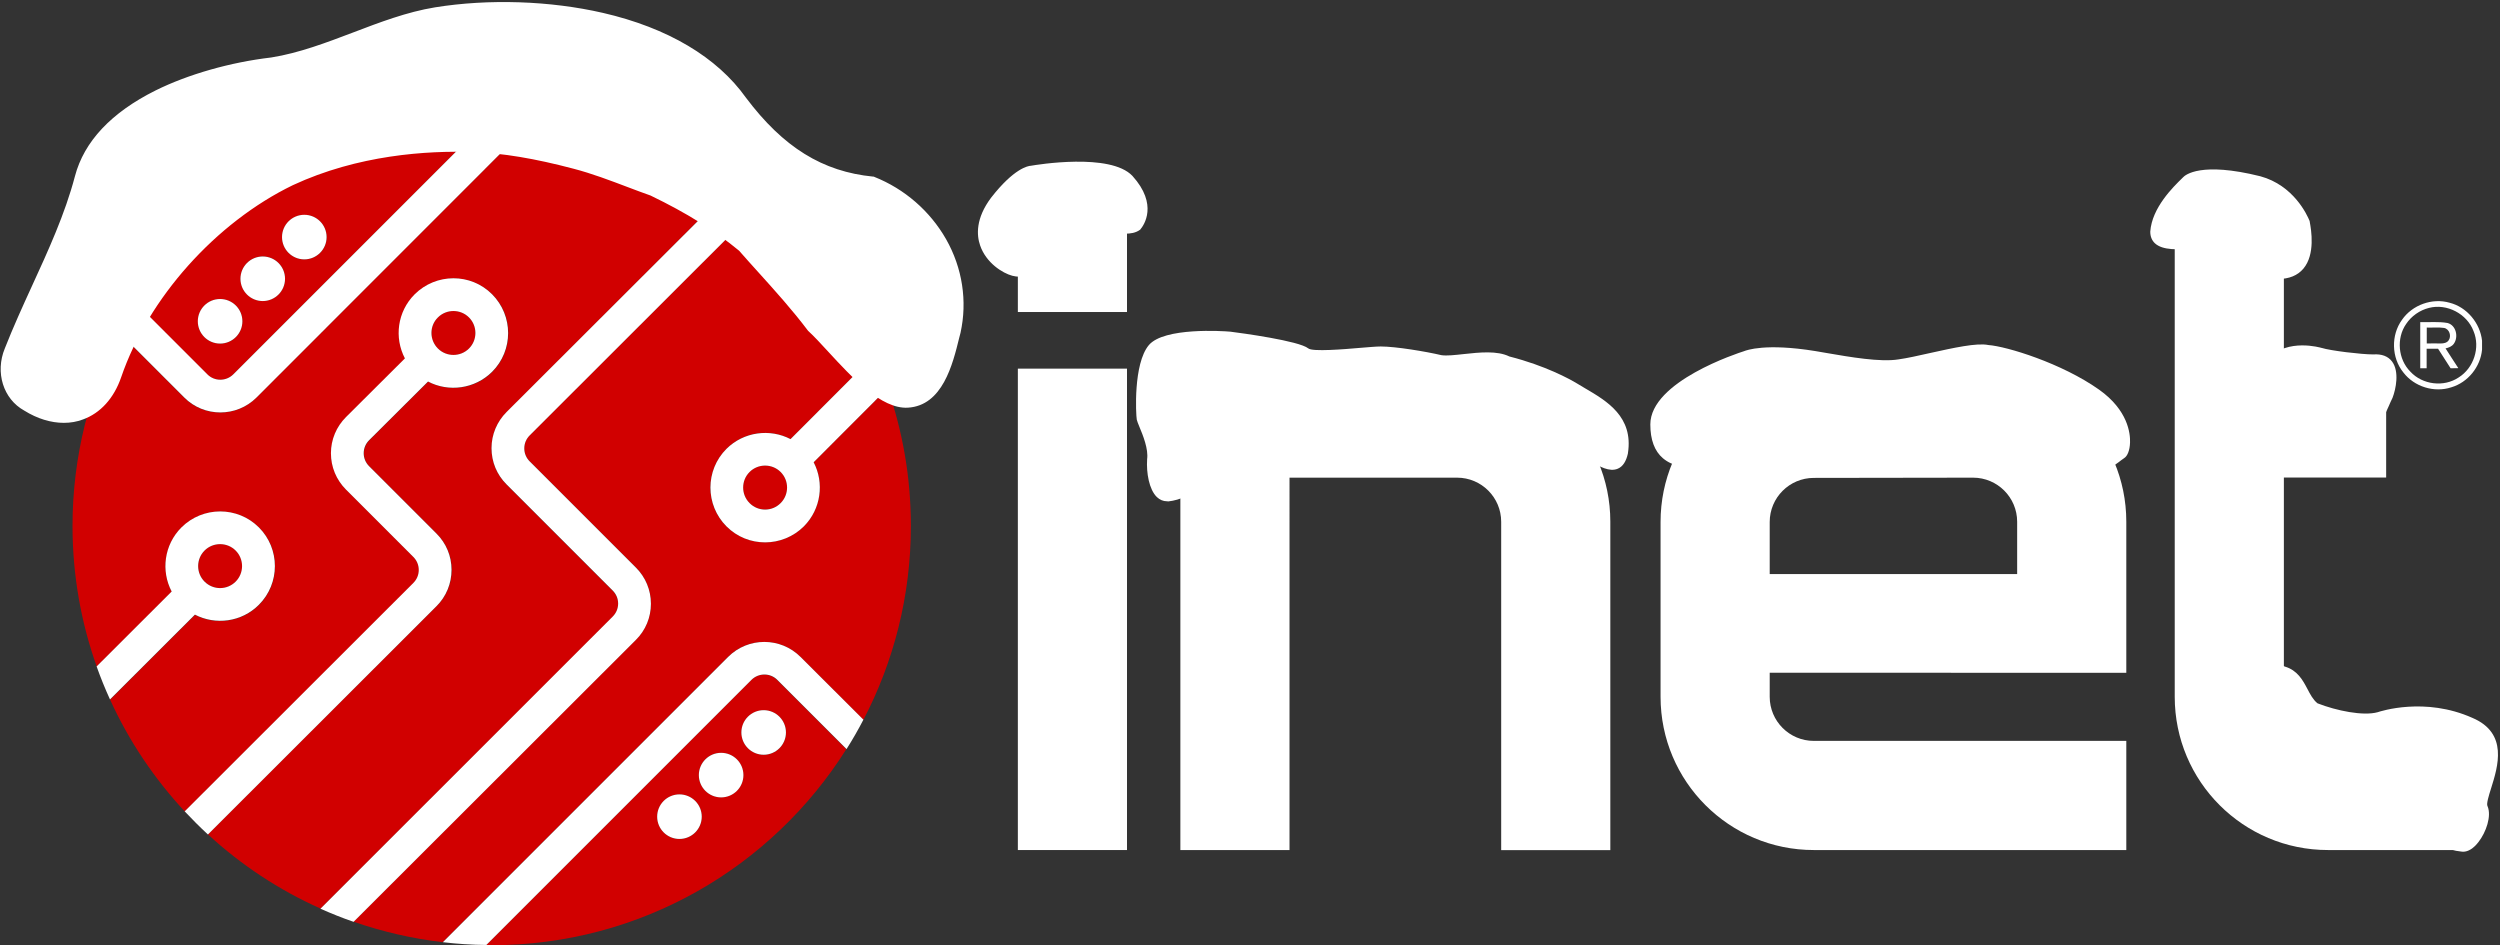
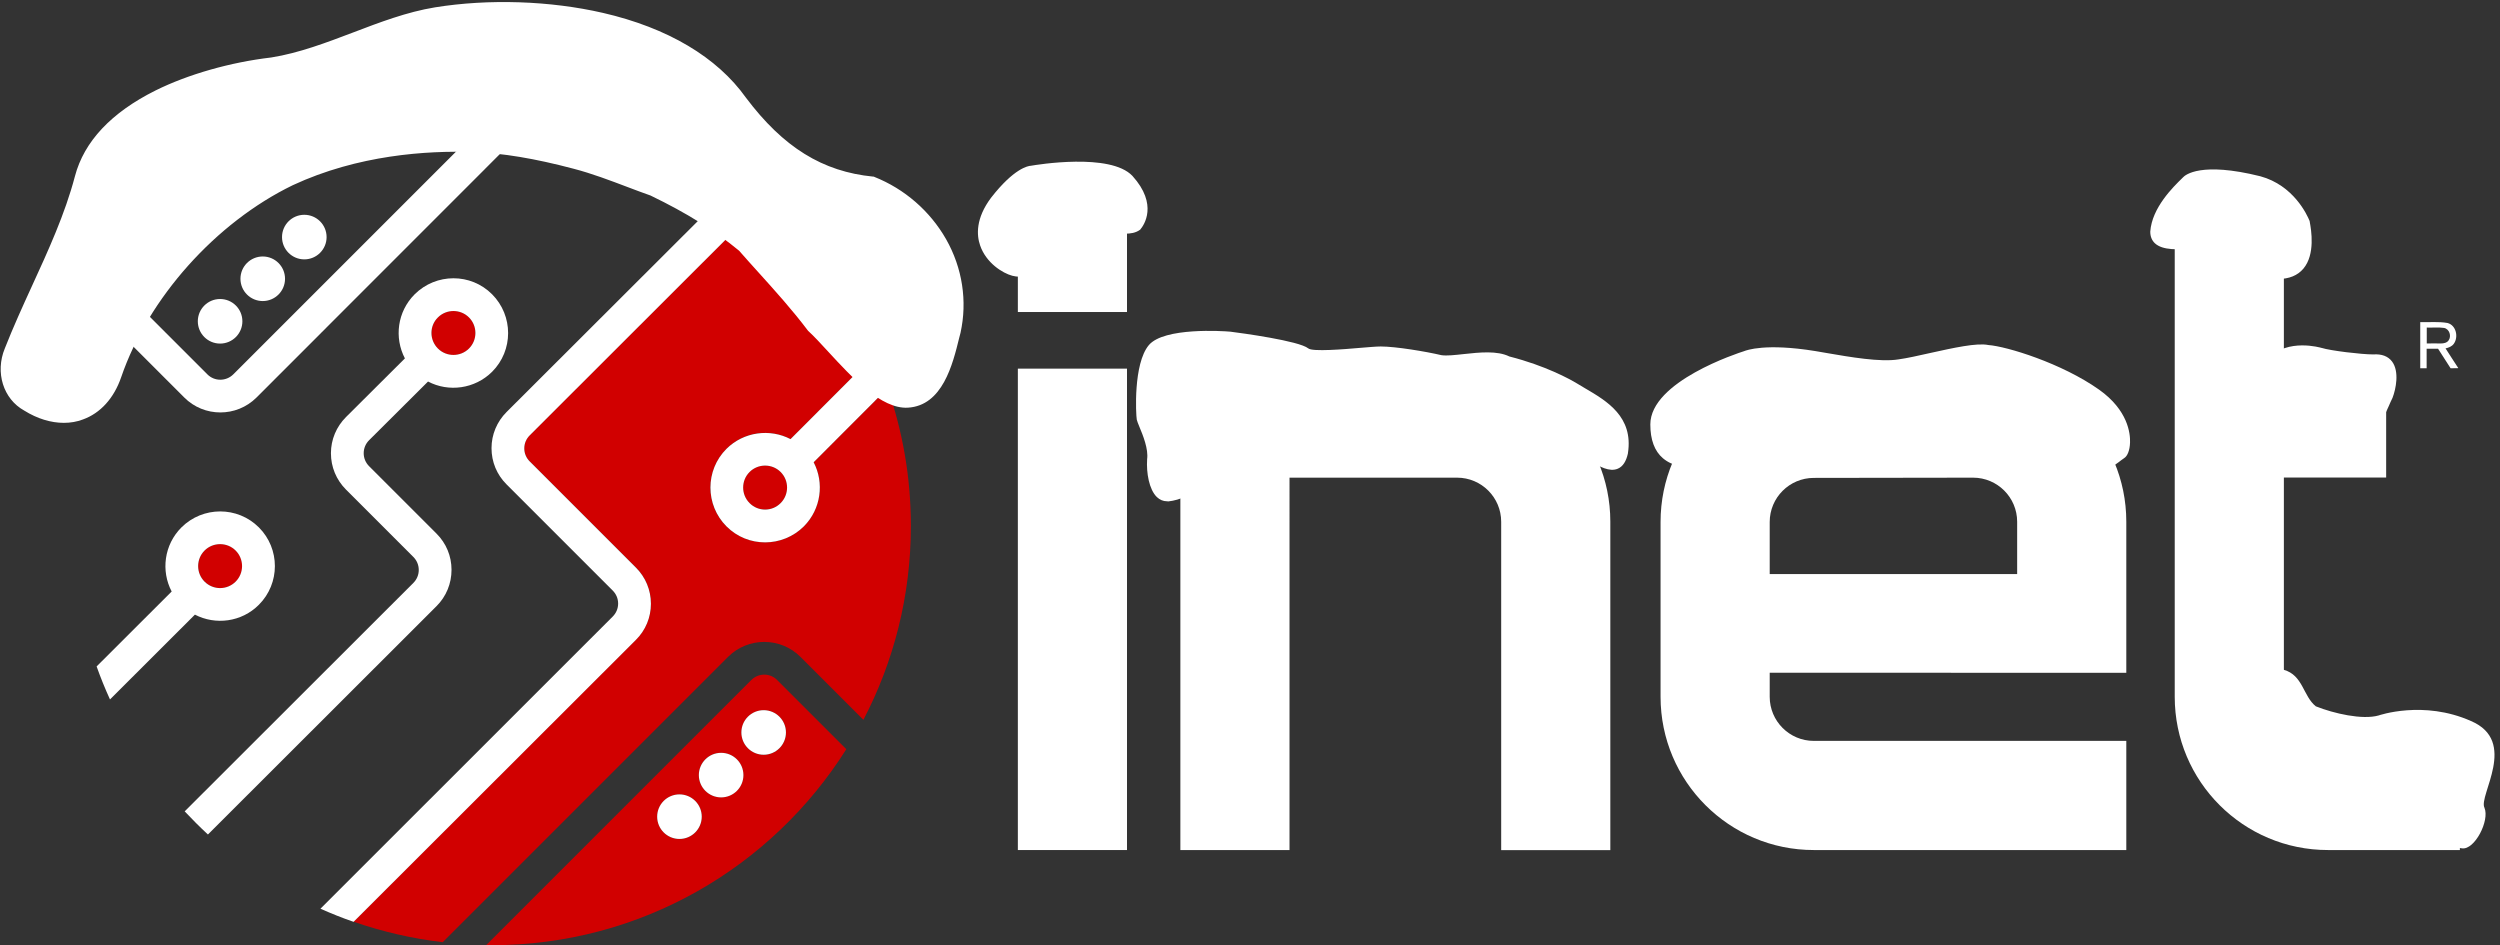
<svg xmlns="http://www.w3.org/2000/svg" version="1.1" id="Layer_1" x="0px" y="0px" viewBox="0 0 2075.2 784.5" style="enable-background:new 0 0 2075.2 784.5;" xml:space="preserve">
  <rect x="0" y="0" width="2075.2" height="784.5" fill="#333333" stroke="none" />
  <style type="text/css">
	.st0{fill:#FFFFFF;}
	.st1{fill:#D10000;}
</style>
  <g>
    <g>
      <g>
        <rect x="844.9" y="168.4" class="st0" width="90.6" height="90.6" />
        <rect x="844.9" y="306" class="st0" width="90.6" height="399.6" />
        <path class="st0" d="M1209.5,305.8H979.8v399.8h90.6V396.5h139.1l0,0c20.2,0,36.6,16.4,36.6,36.6l0,0v272.6h90.6V433     C1336.7,362.8,1279.8,305.8,1209.5,305.8z" />
        <path class="st0" d="M1932.4,615c-20.2,0-36.6-16.4-36.6-36.6l0,0v-182h84.9v-90.6h-84.9V168.4h-90.6v410     c0,70.3,57,127.2,127.2,127.2h109.5V615H1932.4z" />
        <path class="st0" d="M1765,558.5V433l0,0c0-70.3-57-127.2-127.2-127.2l-132.2,0.2c-70.3,0-127.2,57-127.2,127.2l0,0v145.2     c0,70.3,57,127.2,127.2,127.2H1765V615h-259.4c-20.2,0-36.6-16.4-36.6-36.6v-20L1765,558.5L1765,558.5z M1469,433.3     c0-20.2,16.4-36.6,36.6-36.6l132.2-0.2c20.2,0,36.6,16.4,36.6,36.6v43.4H1469V433.3z" />
        <g>
-           <path class="st0" d="M2033.4,251.3c-14.4-4.2-31,1.8-39.5,14.1c-9.3,12.7-8.9,31.5,1.1,43.8c9,11.8,25.6,17,39.8,12.3      c13.8-4.1,24.2-17,25.5-31.3v-7.4C2058.7,268.2,2047.7,254.9,2033.4,251.3z M2040.9,313.3c-12.3,8.3-30.1,6.1-40.1-4.8      c-10.2-10.2-11.8-27.7-3.5-39.6c4.4-6.6,11.3-11.4,18.9-13.3c14.9-3.9,31.6,4.9,37,19.2C2059,288.5,2053.4,305.5,2040.9,313.3z" />
          <path class="st0" d="M2036.9,285.3c4-5.6,1.9-15.4-5.3-17.2c-7.4-1.3-15.1-0.5-22.6-0.7c0,12.8,0,25.6,0,38.3c1.8,0,3.5,0,5.3,0      c0-5.4,0-10.8,0-16.2c3.2,0,6.3,0,9.5,0c3.5,5.4,6.9,10.8,10.4,16.2c2.1,0,4.2,0,6.4-0.1c-3.6-5.4-7-10.9-10.6-16.4      C2032.6,288.6,2035.3,287.6,2036.9,285.3z M2014.4,285.1c0-4.4,0-8.8,0-13.2c4.7,0.2,9.5-0.4,14.3,0.3c4.6,0.8,6.4,6.9,3.8,10.4      c-1.4,2-4.1,2.5-6.3,2.5C2022.2,285.1,2018.3,285,2014.4,285.1z" />
        </g>
      </g>
    </g>
    <g id="ICON">
      <circle class="st1" cx="376.4" cy="276.4" r="18.3" />
-       <path class="st1" d="M193.6,310.8l222-222c-2.5-0.1-5-0.1-7.6-0.1c-124.3,0-233.4,65.2-294.9,163.3l58.8,58.8    C178,316.7,187.7,316.7,193.6,310.8z M169.7,279.8c-7.2-7.2-7.2-18.9,0-26.1s18.9-7.2,26.1,0c7.2,7.2,7.2,18.9,0,26.1    S176.9,287,169.7,279.8z M205.1,244.4c-7.2-7.2-7.2-18.9,0-26.1c7.2-7.2,18.9-7.2,26.1,0c7.2,7.2,7.2,18.9,0,26.1    C224,251.6,212.3,251.6,205.1,244.4z M239.6,209.9c-7.2-7.2-7.2-18.9,0-26.1s18.9-7.2,26.1,0s7.2,18.9,0,26.1    S246.8,217.1,239.6,209.9z" />
      <circle class="st1" cx="182.8" cy="469.9" r="18.3" />
      <circle class="st1" cx="635.1" cy="404.7" r="18.3" />
      <path class="st1" d="M623.6,564.5l-220,220c1.5,0,3,0.1,4.4,0.1c124.1,0,232.9-64.9,294.5-162.7l-57.4-57.4    C639.3,558.5,629.6,558.5,623.6,564.5z M647,595c7.2,7.2,7.2,18.9,0,26.1c-7.2,7.2-18.9,7.2-26.1,0s-7.2-18.9,0-26.1    C628.1,587.8,639.8,587.8,647,595z M611.6,630.3c7.2,7.2,7.2,18.9,0,26.1s-18.9,7.2-26.1,0s-7.2-18.9,0-26.1    S604.4,623.1,611.6,630.3z M577.1,664.9c7.2,7.2,7.2,18.9,0,26.1c-7.2,7.2-18.9,7.2-26.1,0s-7.2-18.9,0-26.1    C558.2,657.7,569.9,657.7,577.1,664.9z" />
-       <path class="st1" d="M513.1,501.2c0-4.1-1.6-7.9-4.5-10.8l-88.2-88.2c-8-8-12.4-18.7-12.4-30c0-11.4,4.4-22,12.5-30L609.7,153    C564,120.4,510,98.6,451.5,91.3L212.9,330c-16.6,16.6-43.5,16.6-60.1,0l-53.6-53.6c-24.9,48-39,102.4-39,160.2    c0,40.9,7.1,80.2,20.1,116.7l62.3-62.2c-9-17.1-6.3-38.9,8.1-53.2c17.7-17.7,46.5-17.7,64.3,0s17.7,46.5,0,64.3    c-14.4,14.4-36,17.1-53.1,8.2l-70.5,70.4c15.6,34.3,36.7,65.6,62,92.8L343.3,484c2.9-2.9,4.5-6.7,4.5-10.8c0-4.1-1.6-7.9-4.5-10.8    l-56-56c-8-8-12.4-18.7-12.4-30.1s4.4-22,12.5-30l48.9-48.7c-8.9-17.1-6.2-38.8,8.1-53.2c17.7-17.7,46.5-17.7,64.3,0    s17.7,46.5,0,64.3c-14.4,14.4-36.1,17.1-53.2,8.1l-48.9,48.7c-2.9,2.9-4.5,6.7-4.5,10.8c0,4.1,1.6,7.9,4.5,10.8l56,56    c8,8,12.4,18.7,12.4,30c0,11.4-4.4,22-12.5,30L172.6,692.6c27.4,25.3,59,46.2,93.5,61.6L508.6,512    C511.5,509.1,513.1,505.3,513.1,501.2z" />
      <path class="st1" d="M664.5,545.3l52.2,52.2c25.1-48.1,39.4-102.8,39.4-160.9c0-40.1-6.8-78.6-19.3-114.4l-61.4,61.5    c9,17.1,6.2,38.8-8.1,53.2c-17.7,17.7-46.5,17.7-64.3,0s-17.7-46.5,0-64.3c14.4-14.4,36-17.1,53.2-8.1l69.7-69.8    c-21.7-48.5-54.2-91.2-94.5-124.9L439.7,361.3c-2.9,2.9-4.5,6.7-4.5,10.8c0,4.1,1.6,7.9,4.5,10.8l88.2,88.2c8,8,12.4,18.7,12.4,30    c0,11.4-4.4,22-12.5,30l-234.3,234c23.6,8.2,48.4,14,74,17l236.9-236.9C621,528.7,647.9,528.7,664.5,545.3z" />
      <circle class="st0" cx="633.9" cy="608" r="18.5" />
      <circle class="st0" cx="598.6" cy="643.4" r="18.5" />
      <circle class="st0" cx="564" cy="677.9" r="18.5" />
      <path class="st0" d="M540.3,501.2c0-11.4-4.4-22-12.4-30L439.7,383c-2.9-2.9-4.5-6.7-4.5-10.8c0-4.1,1.6-7.9,4.5-10.8l191.7-191.5    c-7-5.9-14.2-11.5-21.7-16.8L420.5,342c-8,8-12.5,18.7-12.5,30c0,11.4,4.4,22,12.4,30l88.2,88.2c2.9,2.9,4.5,6.7,4.5,10.8    c0,4.1-1.6,7.9-4.5,10.8L266,754.3c9,4,18.2,7.7,27.5,10.9l234.3-234C535.9,523.2,540.3,512.5,540.3,501.2z" />
      <path class="st0" d="M675.4,383.7l61.4-61.5c-3.3-9.4-6.9-18.5-10.9-27.5l-69.7,69.8c-17.1-8.9-38.8-6.2-53.2,8.1    c-17.7,17.7-17.7,46.5,0,64.3s46.5,17.7,64.3,0C681.6,422.5,684.3,400.8,675.4,383.7z M622.2,417.6c-7.1-7.1-7.1-18.7,0-25.8    c7.1-7.1,18.7-7.1,25.8,0s7.1,18.7,0,25.8C640.9,424.8,629.3,424.8,622.2,417.6z" />
      <path class="st0" d="M374.8,473c0-11.4-4.4-22-12.4-30l-56-56c-2.9-2.9-4.5-6.7-4.5-10.8c0-4.1,1.6-7.9,4.5-10.8l48.9-48.7    c17.1,9,38.8,6.2,53.2-8.1c17.7-17.7,17.7-46.5,0-64.3s-46.5-17.7-64.3,0c-14.4,14.4-17.1,36-8.1,53.2l-48.9,48.7    c-8,8-12.5,18.7-12.5,30c0,11.4,4.4,22,12.4,30.1l56,56c2.9,2.9,4.5,6.7,4.5,10.8c0,4.1-1.6,7.9-4.5,10.8L153.3,673.5    c6.2,6.6,12.6,13,19.3,19.2l189.8-189.6C370.4,495.1,374.8,484.4,374.8,473z M363.5,263.5c7.1-7.1,18.7-7.1,25.8,0    c7.1,7.1,7.1,18.7,0,25.8c-7.1,7.1-18.7,7.1-25.8,0S356.3,270.6,363.5,263.5z" />
      <path class="st0" d="M214.9,437.8c-17.7-17.7-46.5-17.7-64.3,0c-14.4,14.4-17.1,36.1-8.1,53.2l-62.3,62.2    c3.3,9.3,7,18.4,11.1,27.4l70.5-70.4c17.1,8.9,38.8,6.2,53.1-8.2C232.6,484.3,232.6,455.5,214.9,437.8z M169.8,482.8    c-7.1-7.1-7.1-18.7,0-25.8s18.7-7.1,25.8,0s7.1,18.7,0,25.8S177,490,169.8,482.8z" />
-       <path class="st0" d="M664.5,545.3c-16.6-16.6-43.5-16.6-60.1,0L367.6,782.1c11.9,1.4,23.9,2.2,36.1,2.3l220-220c6-6,15.7-6,21.6,0    l57.4,57.4c5-7.9,9.7-16.1,14-24.4L664.5,545.3z" />
      <circle class="st0" cx="182.7" cy="266.7" r="18.5" />
      <circle class="st0" cx="218.1" cy="231.4" r="18.5" />
      <circle class="st0" cx="252.6" cy="196.8" r="18.5" />
      <path class="st0" d="M212.9,330L451.5,91.3c-11.8-1.5-23.7-2.3-35.8-2.6l-222,222c-6,6-15.7,6-21.6,0l-58.8-58.8    c-5,7.9-9.6,16.1-14,24.4l53.6,53.6C169.4,346.5,196.3,346.5,212.9,330z" />
    </g>
  </g>
  <g>
    <g>
      <path class="st0" d="M7.1,290.5c18.6-47.5,45.2-94.1,58.2-143.4c16.5-62.6,104.1-89.6,160.4-96.2c46.8-7.5,89.7-34.1,136-41.6    c80.4-13,203,0.6,255,73.7c28.4,37.7,60.5,62.2,107.9,66.8c49.9,19.9,81.5,72.3,69.6,125.8c-5.7,22.8-12.8,58-40.7,59.6    c-27.2,1.6-61-45.1-80.1-62.6c-17.7-23.6-38.1-44.6-57.6-66.7c-23.1-19.1-47.6-33.4-74.5-46.4c-21.5-7.7-42.6-16.7-64.5-22.5    c-27.5-7.3-55.7-12.9-84.1-13.9c-50.4-1.7-104.1,6.1-150.9,27.8c-64.4,31.3-121.1,93.8-144.2,161.3c-12,35-44.3,45.4-75.8,25.9    C5,328.9,0,307.6,7.1,290.5z" />
      <path class="st0" d="M53,351c-10.7,0-22-3.4-32.9-10.2C2.7,331.2-4.2,309.1,4,289.2c6.8-17.3,14.7-34.7,22.4-51.5    C40,208.1,54,177.5,62.2,146.3c7.6-28.9,30.2-52.9,66.9-71.2c27-13.4,62-23.4,96.1-27.4C248.4,44,271.1,35.3,293,27    c22-8.4,44.8-17.1,68.1-20.9c44.7-7.2,95.5-5.5,139.4,4.6c53.8,12.4,94.8,36.8,118.7,70.4c31,41.2,63.6,61.4,105.6,65.5h0.5    l0.4,0.2c25.2,10,46.3,28.4,59.6,51.7c13.6,23.9,17.8,51.5,12,77.8c-0.3,1.3-0.6,2.6-1,3.8c-5.5,22.5-13.9,56.6-42.7,58.3    c-22.1,1.3-46.6-25.3-66.4-46.8c-5.9-6.4-11.5-12.5-16.1-16.7l-0.2-0.2l-0.2-0.2c-12.8-17-27.3-33.1-41.3-48.6    c-5.2-5.8-10.7-11.8-15.9-17.8c-20.6-17-43.3-31.2-73.5-45.8c-6.3-2.2-12.6-4.6-18.7-6.9c-14.8-5.6-30-11.4-45.4-15.4    c-32.2-8.5-58.7-12.9-83.4-13.8c-38.3-1.3-95.4,2.4-149.4,27.5c-64.1,31.1-120,93.7-142.5,159.4c-6,17.5-17.3,29.9-31.8,35.1    C63.8,350.1,58.5,351,53,351z M418.3,8.1c-19.1,0-38.1,1.4-56.1,4.3C339.5,16.1,317,24.7,295.3,33C273,41.5,250,50.3,226.2,54.1    h-0.1c-63.3,7.4-142.6,36.4-157.7,93.8C60,179.6,46,210.5,32.3,240.4c-7.6,16.8-15.5,34.1-22.2,51.2v0.1    c-6,14.5-2.7,34.8,13.3,43.6l0.1,0.1c14.8,9.1,30.1,11.6,43.2,6.9c12.6-4.5,22.5-15.6,27.9-31.1c11.4-33.3,31.2-66.3,57.3-95.3    c25.8-28.7,56.4-52.2,88.6-67.8c55.3-25.6,113.4-29.4,152.4-28.1c25.2,0.9,52.2,5.3,84.8,14c15.6,4.1,31.1,10,46,15.6    c6.1,2.3,12.5,4.7,18.8,7l0.3,0.1c30.8,14.9,54,29.3,75.1,46.8l0.4,0.3c5.3,6,10.8,12,16.1,17.9c14.1,15.5,28.6,31.6,41.5,48.8    c4.7,4.3,10.3,10.4,16.2,16.9c17.8,19.3,42.2,45.8,61.3,44.7c24-1.4,31.4-31.4,36.8-53.4c0.3-1.3,0.6-2.6,0.9-3.8    c11.2-50.4-17.1-101.6-67.3-121.9c-43.7-4.4-77.6-25.4-109.7-68c-29.1-41-78.6-59.6-115-68C473.7,11.1,445.9,8.1,418.3,8.1z" />
    </g>
  </g>
  <g>
    <path class="st0" d="M825.1,165.8c-25.4,33.9,1.9,56.5,16,60.3c23.5,6.6,43.3-33.9,56.5-37.7s36.7,7.5,47.1,0   c4.7-5.7,11.3-20.7-6.6-40.5c-17.9-18.8-81.9-7.5-81.9-7.5C856.2,140.4,844.9,140.4,825.1,165.8z" />
    <path class="st0" d="M846.3,229.7c-2,0-4-0.3-6-0.8c-8-2.1-21.7-10.6-26.7-25.1c-3-8.6-3.8-22.5,9.1-39.7l0,0   c19-24.4,30.7-26.4,33-26.5c4.6-0.8,65.9-11,84.3,8.4c21.6,23.9,9.4,41.1,6.7,44.3l-0.2,0.3l-0.3,0.2c-6.7,4.9-17.3,3.1-27.6,1.4   c-7.5-1.2-15.2-2.5-20.4-1c-4,1.1-9.6,7.3-15.6,13.9C872.7,216.2,860.5,229.7,846.3,229.7z M827.4,167.6   c-9.2,12.2-12,23.8-8.3,34.4c4.3,12.3,16.2,19.6,22.8,21.4c13.3,3.7,25.7-10,36.7-22.1c6.8-7.5,12.7-14,18.3-15.6   c6.5-1.9,14.9-0.5,22.9,0.9c8.9,1.5,18.1,3,23-0.2c2.5-3.2,11-16.8-6.7-36.4c-16.6-17.4-78.7-6.7-79.3-6.6h-0.5   C856.1,143.3,845.6,144.1,827.4,167.6z" />
  </g>
  <g>
    <path class="st0" d="M1021,277.9c0,0-53.2-4.1-65.2,10.3s-10.3,54.4-9.4,59.5c0.9,4.1,10.3,21.5,8.6,33.9   c-0.9,14.4,3.4,32.8,14.6,31.8c9.4-1,20.6-6.2,24-12.3c3.4-6.2,16.3-45.1,37.8-47.2c21.5-1,34.3-1,42.9,6.2s24.9,10.3,31.8,3.1   c6.9-7.2,22.3-18.5,31.8-15.4c6.9,1,39.5,4.1,48.1,0s14.6-15.4,34.3-10.3c18.9,6.2,33.5,31.8,49.8,29.8c22.3-3.1,32.2,5.5,42.5,8.6   s31.1,24.1,36.4,0c5.1-32.6-23.3-44-41.3-55.3c-10.3-6.2-30-15.5-55.3-21.9c-15.2-7.8-43.2,1-56.1-1.1c-12.9-3.1-37.8-7.2-49.8-7.2   s-55.8,6.2-61.8,1C1076.8,285.1,1021,277.9,1021,277.9L1021,277.9z" />
    <path class="st0" d="M968.7,416.1c-3.1,0-6-1.2-8.4-3.5c-6.5-6.3-8.8-20.2-8.1-31.2v-0.2c1.2-8.4-3.5-20-6.4-26.9   c-1.1-2.7-1.9-4.7-2.2-6v-0.1c-0.7-4-3-46.1,10-61.7c12.6-15,61.9-11.7,67.5-11.2h0.1c9.4,1.2,57,7.6,64.8,13.9   c3.4,2.9,29.8,0.7,42.4-0.4c7.5-0.6,14-1.2,17.7-1.2c12.4,0,37.6,4.2,50.3,7.2c4.5,0.7,11.4-0.1,18.7-0.9c13-1.4,27.6-3,37.8,2   c30.2,7.7,50.3,18.9,55.8,22.2c2.3,1.4,4.7,2.8,7.2,4.3c17.9,10.5,40.1,23.5,35.4,53.8v0.2c-1.5,6.7-4.2,10.8-8.3,12.6   c-7,3.1-15.5-1.9-23-6.2c-3.3-1.9-6.3-3.7-8.6-4.3c-2.7-0.8-5.4-2-8.1-3.2c-8.1-3.5-17.2-7.5-33.2-5.3   c-10.3,1.3-19.3-6.5-28.8-14.8c-7-6.1-14.3-12.4-22.1-15c-13.4-3.5-19.6,1.2-25.6,5.7c-2.2,1.7-4.3,3.3-6.8,4.4   c-9.9,4.7-44.7,1-49.6,0.2l-0.4-0.1c-7.4-2.4-21.6,7-28.9,14.7c-7.9,8.3-25.8,5.2-35.5-2.9c-7.9-6.6-20.7-6.5-41-5.5   c-16.3,1.6-28,28.7-33,40.3c-1.1,2.6-1.9,4.4-2.5,5.5c-4.2,7.5-16.6,12.7-26.1,13.7C969.4,416.1,969,416.1,968.7,416.1z    M957.6,381.8c-0.7,11.5,2,22.5,6.5,26.9c1.5,1.5,3.2,2.1,5.2,2c9.1-1,19.2-6,21.9-10.9c0.5-0.9,1.3-2.7,2.3-5   c5.8-13.5,18-41.7,37.6-43.5h0.1c21.6-1,35.4-1.1,44.8,6.8c7.6,6.4,22.4,9.2,28,3.3c7.7-8,23.7-19.4,34.3-16.2   c8.6,1.3,39,3.7,46.3,0.2c1.9-0.9,3.8-2.4,5.9-3.9c6.4-4.8,14.3-10.7,30.3-6.6h0.2c8.9,2.9,16.6,9.6,24,16.1   c8.6,7.5,16.7,14.5,24.6,13.5c17.5-2.4,27.8,2.1,36.1,5.7c2.6,1.1,5.1,2.2,7.5,2.9c2.8,0.9,6.2,2.8,9.7,4.9   c6.1,3.5,13.6,7.9,18.1,6c2.4-1,4.1-4,5.1-8.7c4.1-26.6-15.5-38.1-32.8-48.2c-2.6-1.5-5-2.9-7.3-4.3c-5.3-3.1-24.9-14.1-54.6-21.6   l-0.3-0.1l-0.3-0.1c-8.8-4.5-22.7-3-35-1.6c-7.7,0.8-15,1.6-20.2,0.8h-0.2c-12.4-3-37.1-7.1-49.1-7.1c-3.5,0-9.8,0.5-17.2,1.2   c-24.2,2.1-41.6,3.2-46.3-0.8c-5.1-4.1-40.7-10-62-12.7c-14.5-1.1-53.8-1.6-62.9,9.3c-10.9,13-9.8,51.5-8.9,57.3   c0.2,0.8,1,2.9,1.9,5C953.9,359.6,958.9,371.9,957.6,381.8z" />
  </g>
  <g>
    <path class="st0" d="M1448.8,294c0,0,14.7-6.9,57.7,0c18.4,3,51.6,9.9,70,6.9c20.9-3,60.2-14.8,73.7-11.9   c14.7,1,60.2,14.8,90.9,36.6c30.7,21.8,25.8,49.5,20.9,52.4s-22.1,20.8-49.1,9.9s-30.7-32.7-51.6-34.6c-20.9-1-71.2,11.9-90.9,11.9   c-20.9,0-47.9,3-66.3-6.9s-43,0-43,0s-23.3,21.8-43,25.7c-18.4,3-45.5,3-45.5-31.7S1448.8,294,1448.8,294z" />
    <path class="st0" d="M1729.9,394.1c-5.4,0-11.5-1-18-3.7c-13.5-5.4-21.3-13.4-28.2-20.5c-7.1-7.3-12.7-13-22.6-14   c-10.9-0.5-30.4,2.9-49.2,6.2c-16.5,2.9-32.2,5.7-41.5,5.7c-3.8,0-7.7,0.1-11.9,0.2c-18.8,0.5-40,1-55.7-7.4   c-15.8-8.5-37.1-1.2-40.4,0c-3.2,3-24.9,22.2-43.9,26h-0.1c-17.4,2.8-29.8,0.8-38-6.2c-7-5.9-10.5-15.4-10.5-28.1   c0-35.7,73.1-59.3,77.8-60.8c2-0.8,17.8-6.8,59.1-0.1c3,0.5,6.3,1.1,9.9,1.7c18.7,3.2,44.2,7.7,59.3,5.2c7.2-1,16.5-3.1,26.3-5.3   c19-4.2,38.7-8.6,48.2-6.6c15.2,1.1,61,15.1,92,37.1c23.9,17,25.9,36.3,25.6,43.9c-0.2,6.3-2.1,11.2-4.9,12.9   c-0.5,0.3-1.4,1-2.4,1.7C1755.6,386.1,1745,394.1,1729.9,394.1z M1658.9,350.7c0.9,0,1.7,0,2.5,0.1h0.1   c11.8,1.1,18.6,8.1,25.9,15.5c6.5,6.7,13.9,14.2,26.5,19.3c22.1,8.9,36.9-2.3,44-7.7c1.2-0.9,2.1-1.6,2.8-2   c0.6-0.4,2.3-3.5,2.4-9.5c0.1-6.6-2.1-23.5-23.4-38.6c-30.4-21.5-75.1-35.2-89.6-36.1l-0.4-0.1c-8.3-1.8-28.4,2.6-46.1,6.6   c-9.9,2.2-19.3,4.3-26.6,5.3c-15.9,2.6-41.9-2-60.9-5.3c-3.6-0.6-6.9-1.2-9.9-1.7c-41.3-6.7-56.1-0.3-56.2-0.2l-0.3,0.1   c-0.7,0.2-74.3,23.6-74.3,55.9c0,11.1,2.9,19.2,8.7,24.1c6.9,5.9,17.9,7.5,33.7,5c18.7-3.8,41.5-24.9,41.7-25.1l0.4-0.3l0.4-0.2   c1-0.4,25.9-10.2,45.2,0.1c14.5,7.8,35,7.3,53.1,6.8c4.2-0.1,8.2-0.2,12-0.2c8.9,0,24.3-2.7,40.6-5.6   C1628.8,354,1647.1,350.7,1658.9,350.7z" />
  </g>
  <g>
    <path class="st0" d="M1814.1,149.2c0,0,11.1-12.5,61.2,0c25,6.8,36.2,28.5,39,35.3c1.4,8,8.3,44.4-23.7,44.4   c-30.6,1.1-36.2-21.6-51.5-25c-13.9-3.4-51.5,8-51.5-11.4C1789.1,173.1,1807.2,156,1814.1,149.2z" />
    <path class="st0" d="M1888.5,231.8c-18.8,0-28.4-8.9-36.2-16.1c-4.7-4.3-8.7-8-13.7-9.1c-4.1-1-10.7-0.6-17.8-0.2   c-12.6,0.8-25.6,1.6-32.1-4.5c-2.5-2.4-3.8-5.6-3.8-9.5v-0.2c1.4-19.8,19-37,26.6-44.4l0.7-0.7c1.7-1.8,14.6-13.1,64-0.8   c27.7,7.5,38.9,32.1,40.9,37l0.1,0.3l0.1,0.7c1.2,6.6,4.7,26.8-5.3,38.7c-4.8,5.7-11.9,8.6-21.2,8.6   C1890,231.8,1889.2,231.8,1888.5,231.8z M1831.5,200.3c3.2,0,6,0.2,8.4,0.8c6.4,1.4,11.2,5.8,16.2,10.4   c7.7,7.1,16.6,15.2,34.5,14.5h0.1c7.6,0,13.2-2.2,16.9-6.6c8.3-9.8,5.1-28,4-34v-0.1c-2.1-5-12.4-26.6-37-33.3   c-46.9-11.7-58.3-0.9-58.4-0.8l-0.1,0.1l-0.7,0.7c-7,6.9-23.5,23-24.8,40.6c0,2.3,0.7,3.9,2,5.2c4.7,4.4,17,3.7,27.9,3   C1824.3,200.5,1828.1,200.3,1831.5,200.3z" />
  </g>
  <g>
    <path class="st0" d="M1974.4,593.9c-13.4,3.8-37.1-1.6-52.1-7.6c-10.6-8.5-10.6-25.9-26.6-30.3c-15.5-7.5-29.5,12.4-33.9,27.4   c-6.3,19.4,0.1,32.3,8.2,46c6.9,12.2,17.4,18.2,33.9,19.7c11.1,0.5,35.7-4.5,41.6-4.5c6,0,18.5,7.6,28.9,9.9   c10.4,1.5,23.8-5.4,34.3-7.7c10.4-2.3,11.2,35.2,11.2,35.2s-0.7,19.9,23.8,22.2c10.4,1.5,23.1-23,18.6-33.7   c-5.2-10,28.3-55.2-11.2-72C2011.6,580.9,1974.4,593.9,1974.4,593.9L1974.4,593.9z" />
-     <path class="st0" d="M2044.6,707c-0.4,0-0.8,0-1.3-0.1c-25.7-2.4-26.3-23-26.3-24.9c-0.2-11.4-2.4-28.9-6.6-32.2   c-0.5-0.4-0.8-0.4-1.1-0.3c-3.3,0.7-6.9,1.9-10.7,3.2c-8.3,2.8-16.9,5.6-24.6,4.5h-0.2c-5.2-1.2-10.9-3.6-15.9-5.7   c-4.8-2-9.8-4.2-12.4-4.2c-2.1,0-7.5,0.8-13.2,1.6c-9.6,1.4-21.5,3.2-28.5,2.8h-0.1c-17.6-1.6-28.7-8.1-36.1-21.1   c-8.5-14.3-15-27.9-8.5-48.2c3.1-10.7,11.3-24.5,21.9-29.2c5.2-2.3,10.6-2.3,15.6,0.1c10.5,3.1,14.9,11.3,18.7,18.5   c2.4,4.6,4.7,9,8.4,12c15.9,6.2,37.9,10.7,49.9,7.4c2.4-0.8,39.3-12.9,78.7,4.7c29.9,12.7,21.2,40.3,15.5,58.5   c-1.9,6-4,12.8-3,14.7l0.1,0.2c3.4,8.1-1.2,21.5-7.6,29.7C2053.2,704.3,2048.8,707,2044.6,707z M2009.6,643.8c1.5,0,3,0.5,4.3,1.5   c7.8,6.1,8.7,31.5,8.8,36.5v0.1v0.1c0,0.7-0.2,17.3,21.3,19.3h0.1c2.4,0.4,5.7-1.8,8.8-5.8c5.8-7.5,9-18.7,6.9-24   c-2-4,0-10.3,2.7-18.9c5.7-18.2,12.9-40.9-12.4-51.7c-38-16.9-74.4-4.7-74.7-4.5h-0.2c-13.9,4-37.7-1.2-53.9-7.7l-0.4-0.2l-0.3-0.3   c-4.7-3.8-7.5-9-10.2-14c-3.6-6.9-7.1-13.5-15.5-15.8l-0.5-0.2c-3.7-1.8-7.3-1.8-11.1-0.1c-8.6,3.8-16,15.8-18.9,25.7   c-5.9,18.2-0.2,30.1,7.9,43.8c6.5,11.4,15.9,16.9,31.7,18.3c6.5,0.3,18.1-1.4,27.4-2.8c6.4-0.9,11.5-1.7,14-1.7   c3.7,0,8.7,2.1,14.6,4.6c4.8,2,10.1,4.3,14.9,5.3c6.4,0.9,14.3-1.7,21.9-4.3c4-1.3,7.7-2.6,11.2-3.3   C2008.5,643.9,2009.1,643.8,2009.6,643.8z" />
  </g>
  <g>
    <path class="st0" d="M1926.4,291.3c0,0-26.3-7.9-41.6,7.9c-16,14.9-2.2,36.2-2.2,36.2s10.2,14.9,31.4,19.7s15.3,16.5,26.3,17.3   c10.9,0.8,20.3-5.9,28.5-15.9c7.7-9.4,10.8-19.2,14.9-27.3c4.3-11.3,7.1-34-13.5-32.4C1959.9,296.8,1933.7,293.6,1926.4,291.3z" />
    <path class="st0" d="M1942,375c-0.7,0-1.3,0-2-0.1c-6-0.4-8.2-3.7-10.3-6.9c-2.5-3.8-5.3-8-16.3-10.5   c-21.9-4.9-32.5-20.1-32.9-20.7c-0.2-0.3-14.9-23.3,2.5-39.5c16.2-16.6,43-8.8,44.1-8.5h0.1c7.2,2.3,33,5.4,42.8,5.4   c7-0.5,12.3,1.5,15.6,5.9c6.2,8.3,3.2,22.8,0.4,30.1l-0.1,0.2c-1,2.1-2,4.2-3,6.6c-2.9,6.5-6.2,14-12.1,21.2   C1961.5,369.5,1952.1,375,1942,375z M1911.4,292c-8,0-17.7,1.8-24.7,9l-0.1,0.1c-14.2,13.2-2.3,32-1.8,32.8   c0.1,0.1,9.9,14.1,29.7,18.5c13,2.9,16.8,8.6,19.5,12.7c1.9,2.9,2.9,4.3,6.3,4.6c8.9,0.6,17.5-4.2,26.3-14.9   c5.5-6.7,8.5-13.5,11.4-20c1-2.3,2-4.5,3.1-6.7c3.1-8.1,4.4-19.3,0.2-24.9c-2.2-3-5.8-4.2-11.1-3.8h-0.2c-10.3,0-36.8-3.1-44.5-5.6   C1925.2,293.7,1919.1,292,1911.4,292z" />
  </g>
</svg>